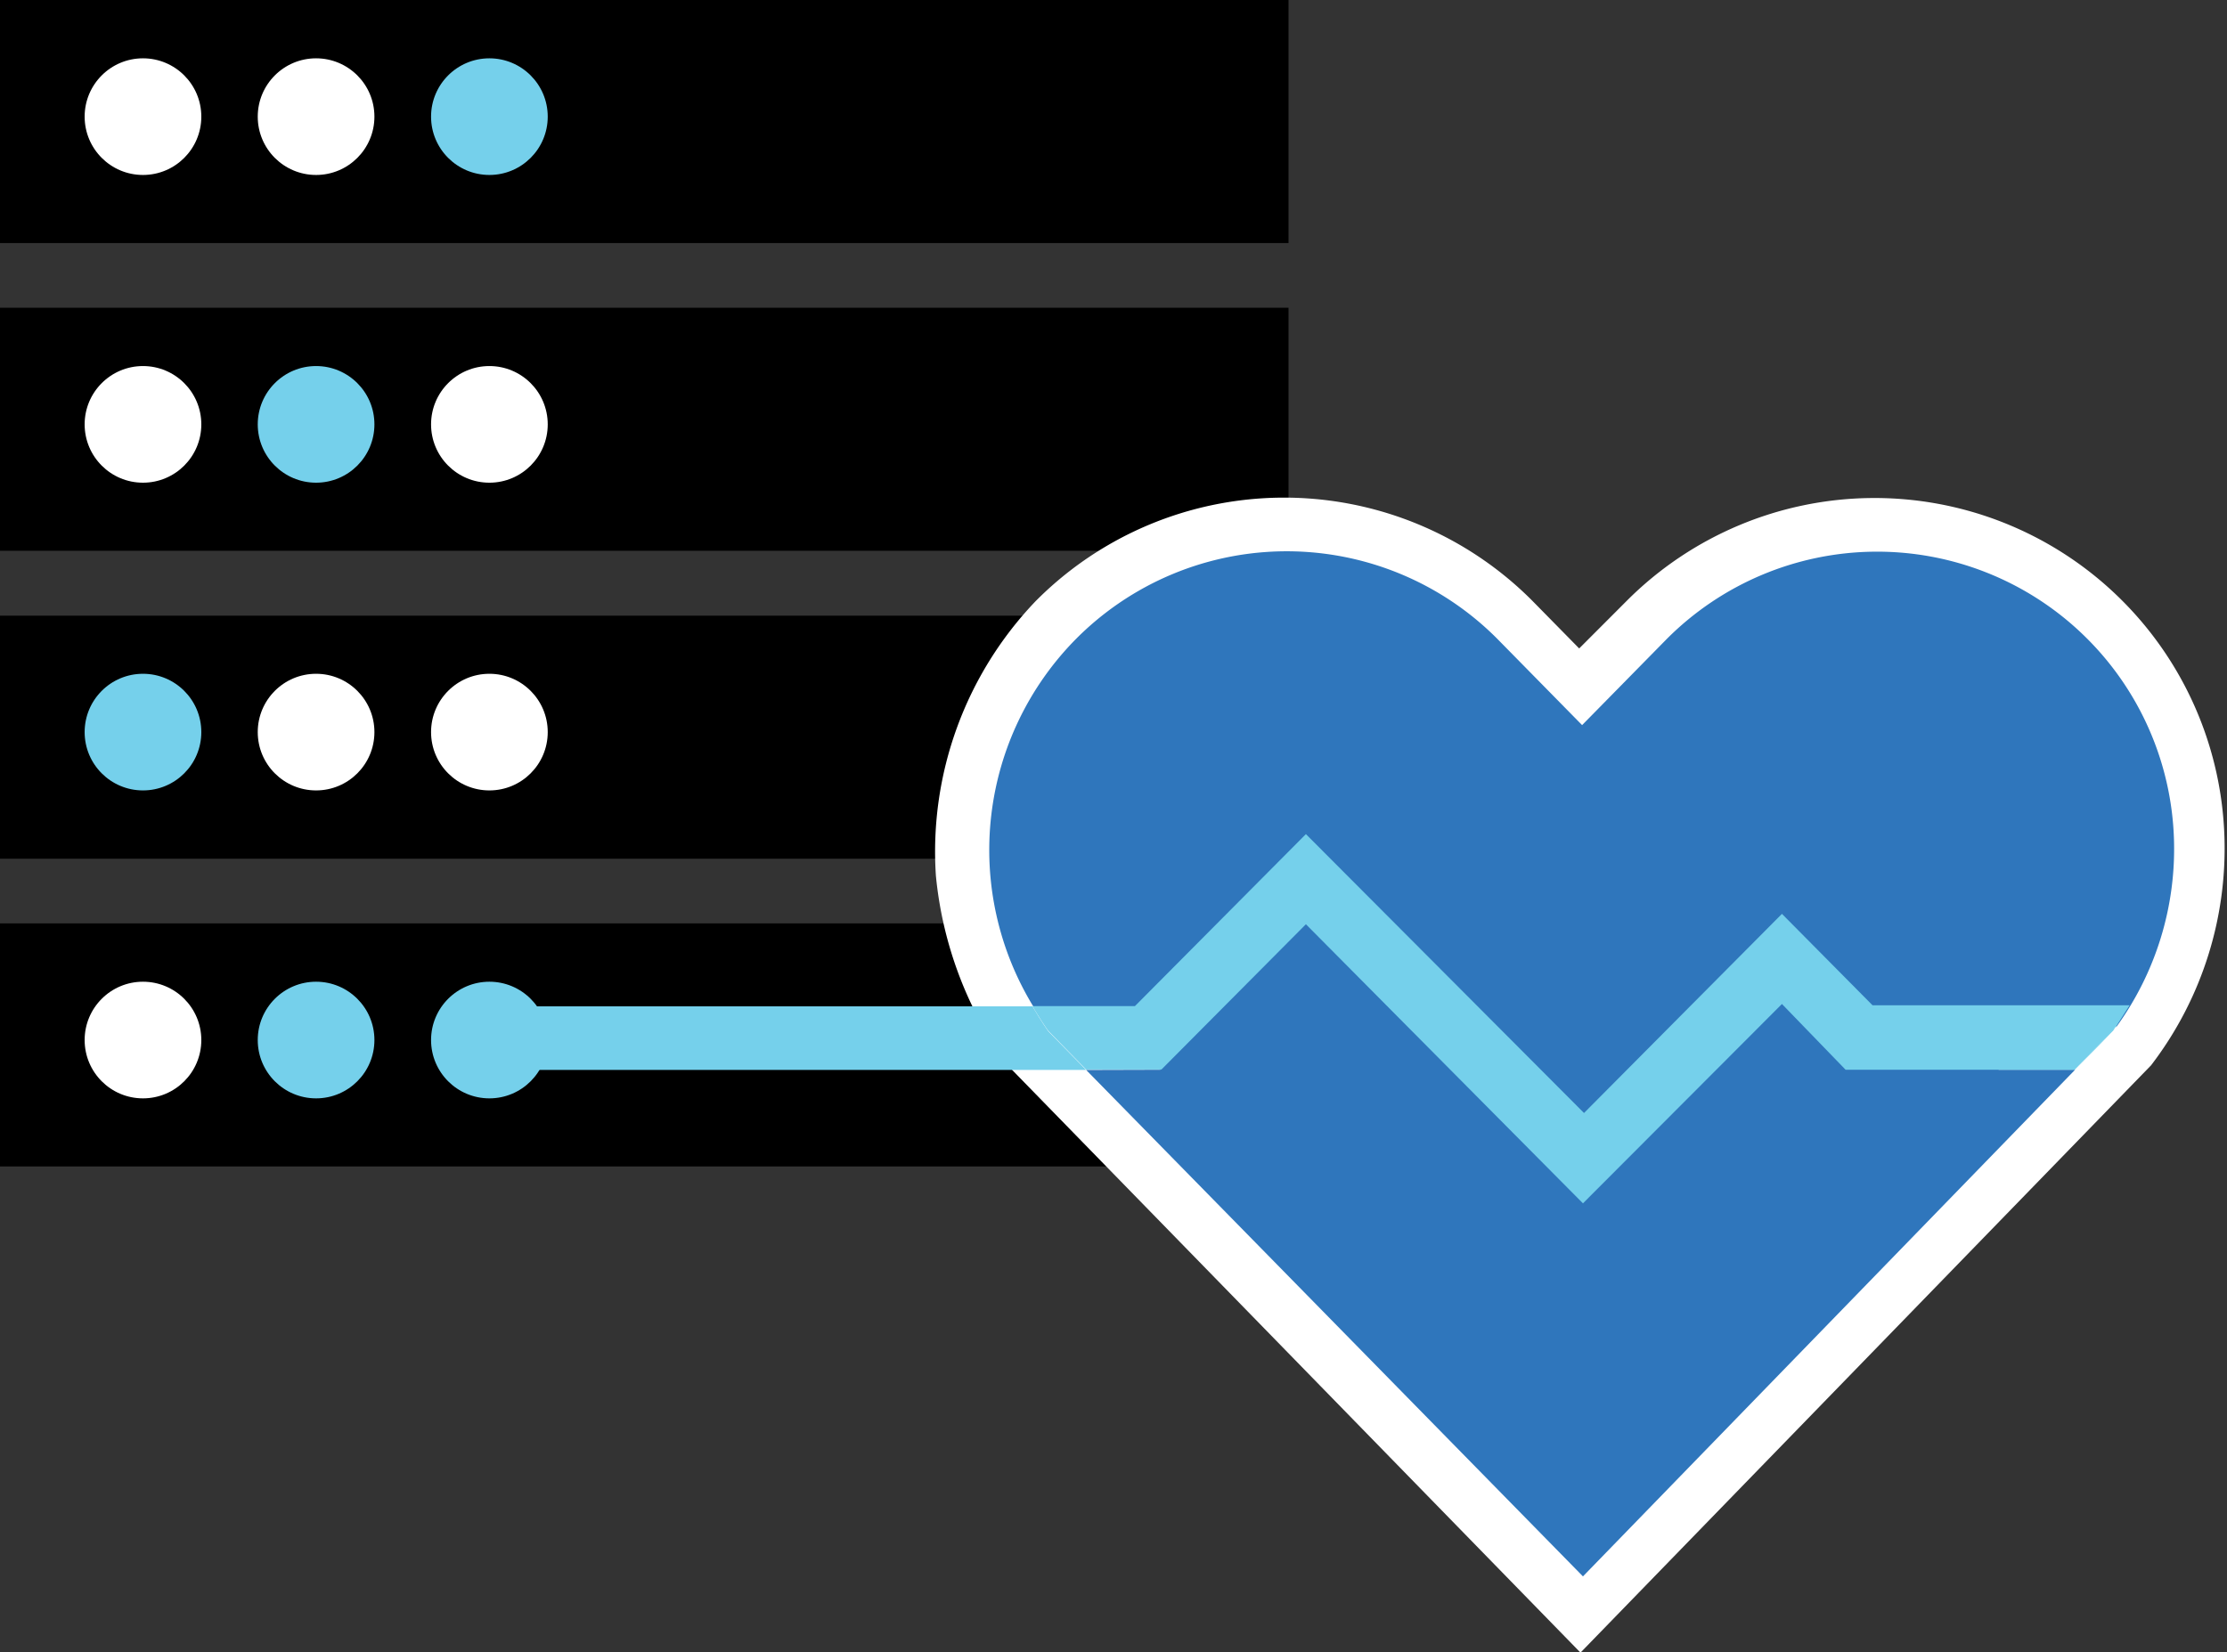
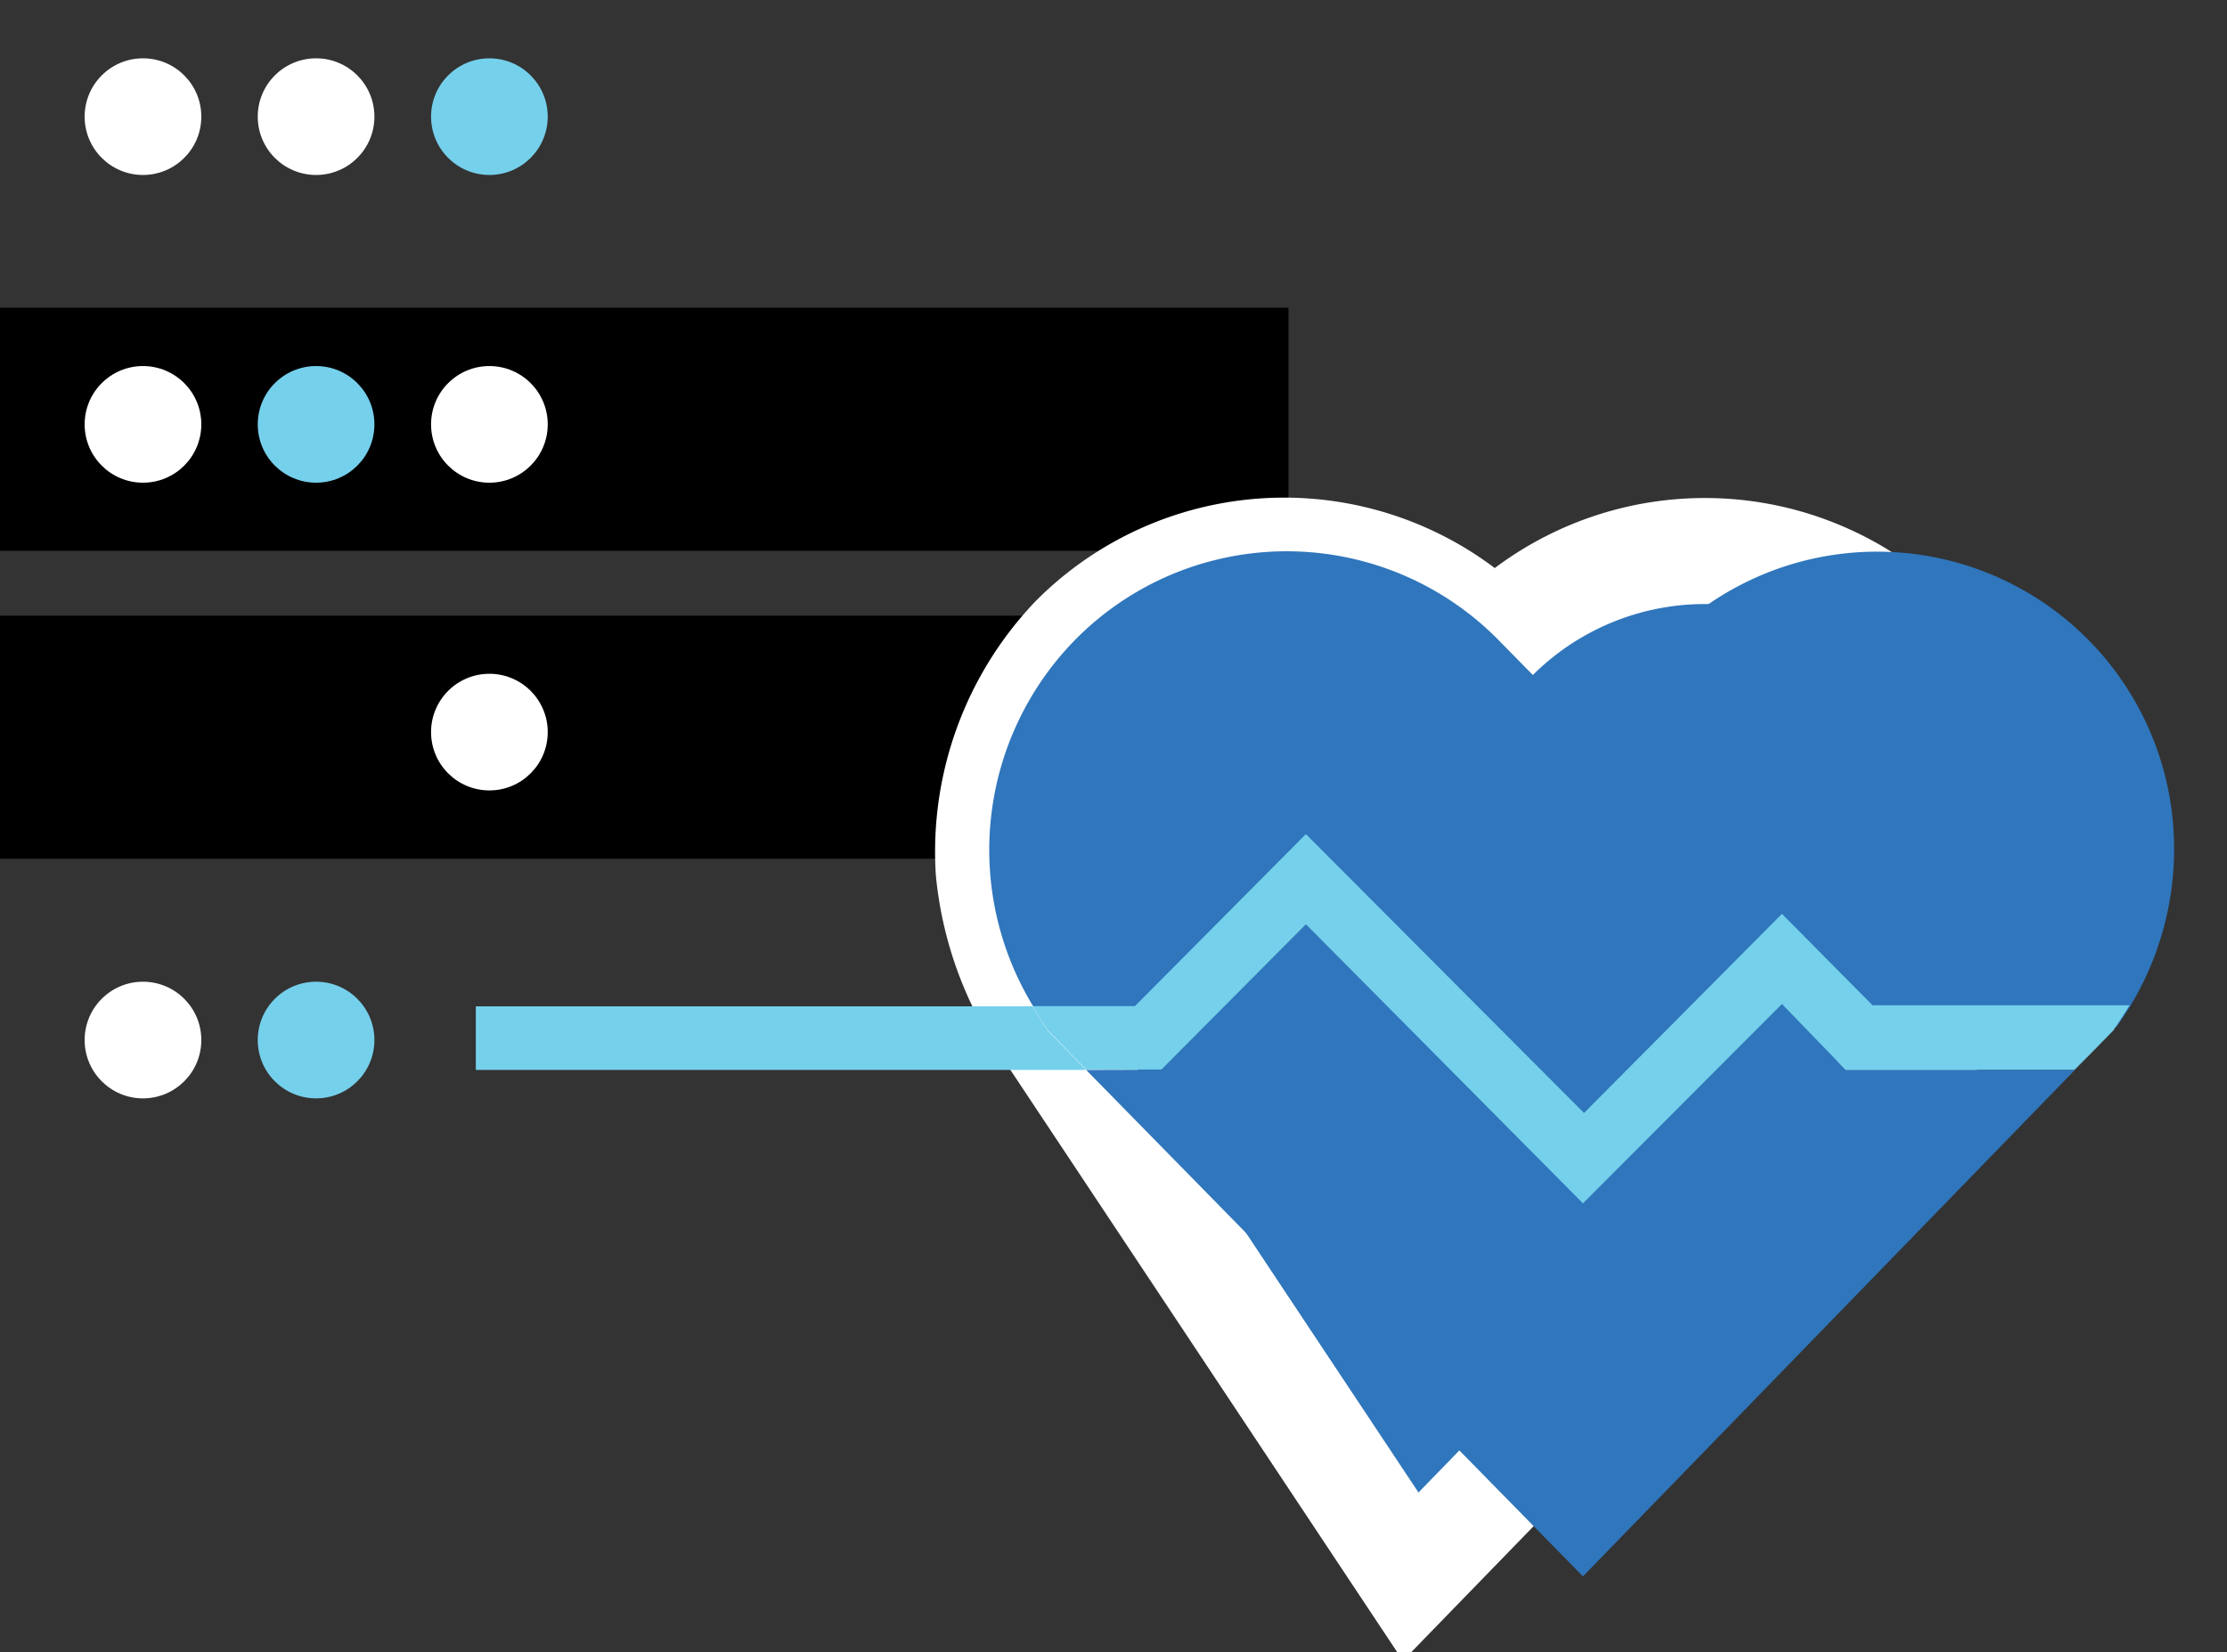
<svg xmlns="http://www.w3.org/2000/svg" viewBox="0 0 104.98 77.91">
  <rect x="0" y="0" width="104.98" height="77.91" fill="#333333" stroke="none" />
  <title>Asset 8</title>
-   <rect width="60.74" height="11.46" />
  <circle cx="6.74" cy="5.5" r="2.75" style="fill:#fff" />
  <circle cx="14.9" cy="5.5" r="2.75" style="fill:#fff" />
  <circle cx="23.07" cy="5.5" r="2.75" style="fill:#75d0eb" />
  <rect y="14.51" width="60.74" height="11.46" />
  <circle cx="6.74" cy="20.01" r="2.75" style="fill:#fff" />
  <circle cx="14.9" cy="20.01" r="2.75" style="fill:#75d0eb" />
  <circle cx="23.07" cy="20.01" r="2.75" style="fill:#fff" />
  <rect y="29.03" width="60.74" height="11.46" />
-   <circle cx="6.74" cy="34.52" r="2.75" style="fill:#75d0eb" />
-   <circle cx="14.9" cy="34.52" r="2.75" style="fill:#fff" />
  <circle cx="23.07" cy="34.52" r="2.75" style="fill:#fff" />
-   <rect y="43.54" width="60.74" height="11.46" />
  <circle cx="6.74" cy="49.04" r="2.75" style="fill:#fff" />
  <circle cx="14.9" cy="49.04" r="2.75" style="fill:#75d0eb" />
-   <path d="M49.41,48.61a15.73,15.73,0,0,1-2.8-7.52,14.58,14.58,0,0,1,4-11,14,14,0,0,1,19.85,0l4,4.07,4-4.07a14,14,0,0,1,23.9,9.45,14.3,14.3,0,0,1-2.86,9.06l-25,25.74Z" style="fill:#2f76bc;stroke:#fff;stroke-miterlimit:10;stroke-width:5px" />
-   <circle cx="23.07" cy="49.04" r="2.75" style="fill:#75d0eb" />
+   <path d="M49.41,48.61a15.73,15.73,0,0,1-2.8-7.52,14.58,14.58,0,0,1,4-11,14,14,0,0,1,19.85,0a14,14,0,0,1,23.9,9.45,14.3,14.3,0,0,1-2.86,9.06l-25,25.74Z" style="fill:#2f76bc;stroke:#fff;stroke-miterlimit:10;stroke-width:5px" />
  <polygon points="83.95 47.34 74.62 56.74 61.56 43.59 54.75 50.44 51.2 50.45 74.62 74.33 97.82 50.44 87.02 50.44 83.95 47.34" style="fill:#2f76bc" />
  <path d="M61.56,39.33,74.62,52.48,84,43.09l4.32,4.35H99.75v1a14.29,14.29,0,0,0,2.73-8.87,14,14,0,0,0-23.9-9.45l-4,4.07-4-4.07a14,14,0,0,0-19.85,0,14.15,14.15,0,0,0-2,17.37H53.5Z" style="fill:#2f76bc" />
  <path d="M99.75,48.4a2.14,2.14,0,0,0-.13.19l-1.8,1.85Z" style="fill:#75d0eb" />
  <path d="M48.67,47.45H22.43v3l28.77,0-1.79-1.83S49.09,48.17,48.67,47.45Z" style="fill:#75d0eb" />
  <path d="M99.75,48.4l.64-1H88.27L84,43.09l-9.33,9.39L61.56,39.33,53.5,47.44H48.67c.42.72.74,1.16.74,1.16l1.79,1.83h3.55l6.81-6.85L74.62,56.74,84,47.34,87,50.44h10.8l1.8-1.85A2.14,2.14,0,0,1,99.75,48.4Z" style="fill:#75d0eb" />
</svg>